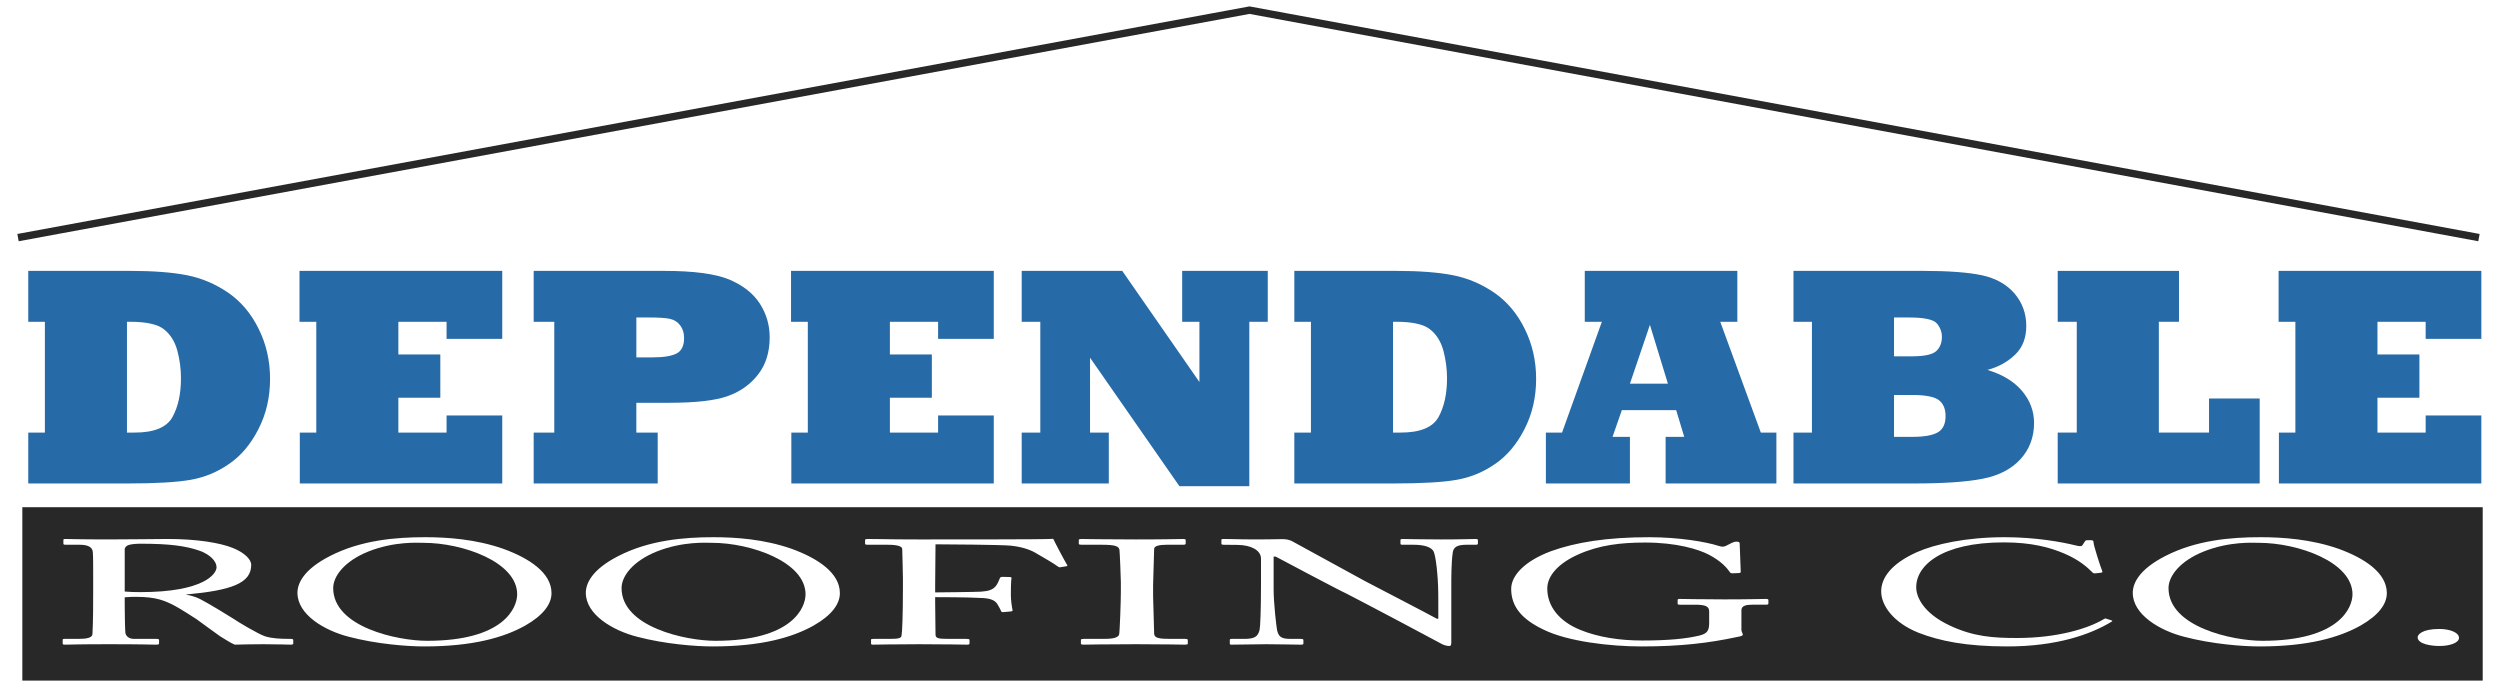
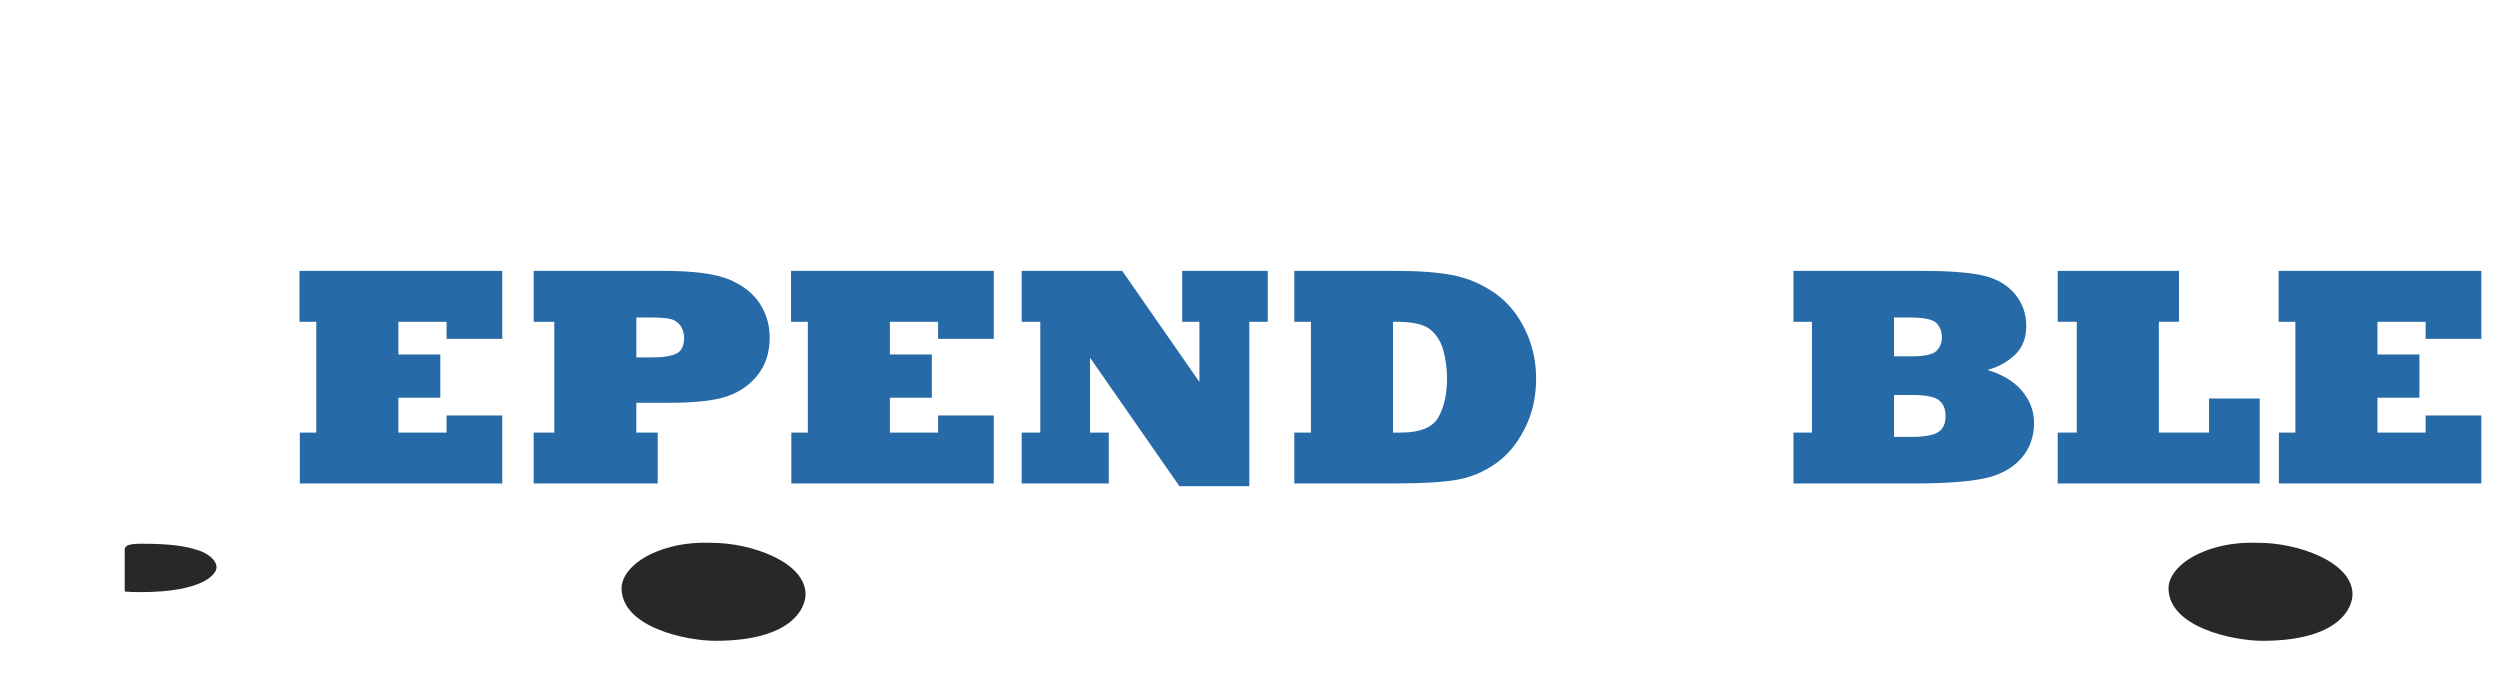
<svg xmlns="http://www.w3.org/2000/svg" version="1.1" x="0px" y="0px" width="561px" height="155px" viewBox="-3.893 -1.434 561 155" enable-background="new -3.893 -1.434 561 155" xml:space="preserve">
  <defs>
</defs>
-   <polyline fill="none" stroke="#282828" stroke-width="1.66" stroke-miterlimit="10" points="0.151,51.884 276.493,0.844   552.385,51.884 " />
  <path fill="#282828" d="M155.875,120.375c-1.18,0-6.527-0.397-12.426,1.963c-5.269,2.122-7.863,5.478-7.863,8.201  c0,8.734,14.39,11.824,21.075,11.824c17.3,0,20.209-7.474,20.209-10.428C176.87,124.661,164.602,120.375,155.875,120.375z" />
  <path fill="#282828" d="M44.697,125.89c0-1.527-1.651-2.988-3.932-3.786c-3.067-1.03-6.526-1.527-13.054-1.527  c-0.943,0-1.967,0.065-2.675,0.266c-0.55,0.165-0.942,0.53-0.942,1.063v9.399c1.18,0.1,2.044,0.133,3.538,0.133  C41.944,131.437,44.697,127.286,44.697,125.89z" />
  <path fill="#282828" d="M503.01,120.375c-1.18,0-6.528-0.397-12.425,1.963c-5.268,2.122-7.864,5.478-7.864,8.201  c0,8.734,14.39,11.824,21.074,11.824c17.299,0,20.212-7.474,20.212-10.428C524.007,124.661,511.742,120.375,503.01,120.375z" />
-   <path fill="#282828" d="M91.164,120.375c-1.18,0-6.526-0.397-12.425,1.963c-5.268,2.122-7.863,5.478-7.863,8.201  c0,8.734,14.391,11.824,21.074,11.824c17.301,0,20.21-7.474,20.21-10.428C112.16,124.661,99.893,120.375,91.164,120.375z" />
-   <path fill="#282828" d="M1.117,112.383v38.905h552.111v-38.905H1.117z M61.917,142.928c0,0.198-0.078,0.299-0.628,0.299  c-0.629,0-2.674-0.101-6.134-0.101c-2.281,0-5.19,0.068-6.369,0.101c-0.866-0.332-2.596-1.462-3.304-1.894  c-0.629-0.399-4.875-3.554-5.269-3.819c-0.314-0.231-4.089-2.624-5.033-3.087c-2.044-1.032-3.931-1.927-8.493-1.927  c-0.706,0-1.493,0-2.594,0.099v1.859c0,1.959,0.078,5.68,0.156,6.179c0.157,0.696,0.786,1.295,1.967,1.295h4.954  c0.55,0,0.629,0.099,0.629,0.267v0.729c0,0.232-0.079,0.299-0.865,0.299c-0.864,0-2.831-0.101-10.302-0.101  c-7.155,0-8.964,0.101-9.829,0.101c-0.63,0-0.63-0.101-0.63-0.266v-0.763c0-0.168,0-0.267,0.394-0.267h3.225  c1.729,0,3.066-0.232,3.066-1.13c0.158-3.288,0.158-6.409,0.158-9.565v-3.222c0-2.458,0-4.582-0.079-5.546  c-0.079-1.097-1.022-1.66-2.988-1.66h-3.146c-0.393,0-0.472-0.1-0.472-0.232v-0.83c0-0.167,0.079-0.233,0.472-0.233  c0.708,0,3.146,0.101,9.75,0.101c4.404,0,11.718-0.101,13.133-0.101c6.527,0,11.717,0.83,14.706,2.027  c2.595,1.061,4.089,2.557,4.089,3.785c0,4.152-4.482,5.712-14.548,6.643v0.064c1.887,0.3,2.988,0.898,3.617,1.264  c0.942,0.434,6.526,3.82,7.156,4.251c0.393,0.333,5.426,3.355,6.92,3.82c1.651,0.498,3.46,0.564,5.662,0.564  c0.55,0,0.628,0.133,0.628,0.267V142.928z M113.968,138.944c-4.797,2.688-11.796,4.683-22.647,4.683  c-3.853,0-10.694-0.532-16.906-2.16c-5.584-1.427-11.561-5.015-11.561-9.864c0-2.025,1.259-5.181,7.313-8.27  c6.92-3.554,14.706-4.219,21.311-4.219c4.954,0,11.403,0.431,17.615,2.623c5.74,2.094,10.773,5.349,10.773,9.934  C119.867,134.092,118.057,136.619,113.968,138.944z M178.678,138.944c-4.797,2.688-11.795,4.683-22.647,4.683  c-3.854,0-10.694-0.532-16.906-2.16c-5.583-1.427-11.56-5.015-11.56-9.864c0-2.025,1.258-5.181,7.313-8.27  c6.919-3.554,14.704-4.219,21.311-4.219c4.953,0,11.401,0.431,17.613,2.623c5.741,2.094,10.774,5.349,10.774,9.934  C184.577,134.092,182.767,136.619,178.678,138.944z M235.445,125.624l-1.414,0.232c-0.235,0.034-0.394-0.033-0.629-0.232  c-0.708-0.529-2.753-1.759-5.033-3.056c-1.337-0.763-3.224-1.327-5.505-1.561c-1.966-0.198-14.469-0.298-16.828-0.298  c0,0.432-0.079,7.106-0.079,9.132v1.661c1.102,0,9.358-0.099,10.303-0.166c1.729-0.133,2.752-0.432,3.46-1.461  c0.236-0.333,0.55-1.03,0.786-1.626c0.078-0.134,0.235-0.234,0.55-0.234l1.573,0.032c0.314,0,0.471,0.102,0.471,0.234  c-0.156,0.563-0.156,3.32-0.156,3.785c0,1.194,0.235,2.791,0.394,3.455c0,0.166-0.158,0.232-0.551,0.267l-1.494,0.133  c-0.394,0.032-0.473-0.068-0.551-0.233c-0.078-0.267-0.629-1.261-0.864-1.628c-0.552-0.799-1.494-1.195-3.225-1.294  c-3.696-0.201-9.437-0.201-10.695-0.201v1.229c0,0.996,0.079,6.576,0.079,7.075c0,0.896,0.394,1.063,3.066,1.063h3.854  c0.473,0,0.708,0.066,0.708,0.199v0.83c0,0.199-0.158,0.266-0.629,0.266c-0.786,0-3.933-0.101-10.694-0.101  c-6.134,0-9.122,0.101-10.302,0.101c-0.315,0-0.472-0.066-0.472-0.232v-0.896c0-0.133,0.236-0.167,0.551-0.167h3.538  c2.044,0,2.674-0.134,2.753-0.731c0.157-0.665,0.314-4.848,0.314-10.563v-2.324c0-1.461-0.157-6.144-0.157-6.542  c0-0.631-1.102-0.963-3.225-0.963h-4.562c-0.313,0-0.55-0.067-0.55-0.2v-0.896c0-0.133,0.236-0.199,0.55-0.199  c0.473,0,1.416,0.031,3.225,0.031c1.809,0.035,4.482,0.069,8.258,0.069c1.336,0,28.938,0.033,30.196-0.134  c0.235,0.564,2.595,5.05,3.145,5.912C235.682,125.525,235.603,125.59,235.445,125.624z M262.647,143.028  c0,0.133-0.234,0.199-0.707,0.199c-0.943,0-4.089-0.101-10.931-0.101c-7.471,0-10.851,0.101-11.717,0.101  c-0.393,0-0.629-0.066-0.629-0.199v-0.896c0-0.133,0.236-0.199,0.629-0.199h4.403c1.573,0,3.226-0.1,3.539-0.964  c0.157-0.497,0.394-7.672,0.394-9.431v-2.326c0-0.797-0.236-6.776-0.314-7.272c-0.157-0.798-0.943-1.13-3.932-1.13h-4.561  c-0.394,0-0.63-0.067-0.63-0.2v-0.896c0-0.133,0.236-0.199,0.551-0.199c0.943,0,4.953,0.101,12.267,0.101  c7,0,9.516-0.101,10.616-0.101c0.394,0,0.552,0.101,0.552,0.233v0.83c0,0.165-0.237,0.232-0.63,0.232h-3.696  c-1.572,0-2.752,0.265-2.752,0.928c0,0.335-0.236,7.673-0.236,8.071v2.559c0,0.331,0.236,8.004,0.236,8.37  c0,1.028,1.18,1.195,3.696,1.195h3.224c0.394,0,0.628,0.066,0.628,0.232V143.028z M327.753,120.577c0,0.133-0.156,0.232-0.472,0.232  h-2.124c-2.122,0-2.907,0.563-3.065,1.827c-0.315,2.224-0.315,5.513-0.315,7.672v12.419c0,0.468-0.079,0.799-0.394,0.799  c-0.943,0-1.651-0.399-1.887-0.531c-0.078-0.066-4.718-2.523-9.593-5.114c-5.505-2.89-11.245-5.944-11.718-6.146  c-0.864-0.331-15.333-8.004-15.808-8.269h-0.469v7.373c0,3.088,0.629,8.503,0.783,9.166c0.314,1.296,0.789,1.927,2.912,1.927h2.358  c0.551,0,0.629,0.099,0.629,0.3v0.729c0,0.199-0.078,0.266-0.629,0.266c-0.786,0-5.505-0.101-7.627-0.101  c-1.651,0-7.079,0.101-7.863,0.101c-0.315,0-0.395-0.066-0.395-0.232v-0.863c0-0.101,0.079-0.199,0.472-0.199h2.675  c2.281,0,3.145-0.397,3.538-2.025c0.155-0.633,0.314-4.418,0.314-10.33v-5.647c0-1.958-2.36-3.054-5.191-3.087l-3.223-0.033  c-0.393,0-0.473-0.134-0.473-0.232v-0.864c0-0.133,0.08-0.199,0.473-0.199c0.392,0,1.021,0.031,2.201,0.031  c1.182,0.035,2.909,0.069,5.585,0.069c2.673,0,4.322-0.069,5.268-0.069c1.023,0,1.652,0.134,2.281,0.434  c0.392,0.199,15.648,8.57,16.512,9.032c0.867,0.468,14.154,7.343,16.042,8.404h0.315v-3.95c0-2.959-0.078-4.586-0.235-6.247  c-0.08-1.294-0.471-4.549-0.944-5.113c-0.629-0.831-2.121-1.295-4.324-1.295h-2.516c-0.314,0-0.473-0.067-0.473-0.232v-0.864  c0-0.133,0.158-0.199,0.473-0.199c1.098,0,3.616,0.101,8.648,0.101c4.718,0,6.605-0.101,7.628-0.101c0.55,0,0.629,0.101,0.629,0.233  V120.577z M392.936,133.995c0,0.132-0.079,0.265-0.549,0.265h-3.067c-1.415,0-2.439,0.232-2.439,1.263v4.385  c0,0.464,0.314,0.796,0.314,1.062s-0.469,0.399-1.258,0.532c-6.369,1.36-12.659,2.126-21.467,2.126  c-6.998,0-16.594-1.097-22.018-3.788c-4.797-2.291-7.235-5.114-7.235-9.132c0-3.022,3.067-6.246,8.885-8.437  c5.584-2.026,12.661-3.156,22.097-3.156c6.765,0,12.817,1.063,15.493,1.927c0.864,0.299,1.336,0.232,1.809-0.033l1.179-0.598  c0.313-0.132,0.628-0.299,1.102-0.299c0.55,0,0.708,0.167,0.708,0.397l0.237,6.345c0,0.167-0.081,0.3-0.396,0.3l-1.415,0.064  c-0.314,0-0.552-0.099-0.629-0.266c-0.629-0.929-1.966-2.491-4.719-3.918c-2.358-1.229-7.235-2.723-14.312-2.723  c-5.426,0-10.301,0.564-15.019,2.689c-4.249,1.893-6.921,4.65-6.921,7.638c0,3.921,2.594,7.343,7.47,9.301  c3.933,1.596,8.729,2.357,13.842,2.357c6.29,0,10.144-0.464,12.896-1.128c1.807-0.466,2.122-1.197,2.122-2.922v-2.458  c0-1.196-0.864-1.529-3.224-1.529h-3.302c-0.395,0-0.55-0.066-0.55-0.199v-0.83c0-0.198,0.077-0.266,0.471-0.266  c1.102,0,4.64,0.101,9.986,0.101c5.661,0,8.178-0.101,9.279-0.101c0.55,0,0.629,0.101,0.629,0.232V133.995z M469.991,138.045  c-4.719,2.889-12.346,5.581-23.437,5.581c-9.276,0-15.176-1.229-19.896-3.057c-5.662-2.259-8.413-6.111-8.413-9.298  c0-3.091,2.36-6.278,8.022-8.803c4.012-1.794,11.088-3.355,19.657-3.355c7.157,0,13.054,1.13,15.886,1.828  c1.021,0.266,1.415,0.23,1.573,0l0.63-0.964c0.154-0.199,0.313-0.199,1.021-0.199c0.706,0,0.865,0.067,0.865,0.532  c0,0.631,1.572,5.512,1.964,6.443c0.078,0.165,0,0.298-0.313,0.331l-1.181,0.132c-0.394,0.034-0.548,0-0.784-0.266  c-1.103-1.096-2.831-2.688-6.135-4.118c-3.302-1.427-7.469-2.556-13.683-2.556c-14.076,0-19.737,5.279-19.66,10.13  c0,1.925,1.417,5.68,7.548,8.536c5.349,2.522,9.833,2.788,15.099,2.788c8.89,0,15.81-2.059,19.425-4.218  c0.238-0.166,0.393-0.198,0.629-0.1l1.021,0.332C470.068,137.814,470.227,137.88,469.991,138.045z M525.813,138.944  c-4.795,2.688-11.793,4.683-22.646,4.683c-3.854,0-10.694-0.532-16.905-2.16c-5.585-1.427-11.561-5.015-11.561-9.864  c0-2.025,1.259-5.181,7.313-8.27c6.919-3.554,14.706-4.219,21.312-4.219c4.955,0,11.402,0.431,17.614,2.623  c5.739,2.094,10.772,5.349,10.772,9.934C531.712,134.092,529.904,136.619,525.813,138.944z M543.5,143.526  c-1.728,0-4.874-0.399-4.874-1.959c0-0.564,0.944-1.861,4.874-1.861c2.284,0,4.404,0.766,4.404,1.994  C547.904,142.795,545.938,143.526,543.5,143.526z" />
-   <path fill="#266AA8" d="M24.598,107.057H2.45V95.636h3.73V70.772H2.45v-11.42h22.799c5.203,0,9.448,0.32,12.734,0.96  c3.31,0.641,6.425,1.955,9.346,3.944c2.898,2.012,5.181,4.732,6.847,8.162c0.822,1.646,1.449,3.407,1.883,5.281  c0.434,1.875,0.65,3.841,0.65,5.899c0,4.138-0.878,7.91-2.636,11.317c-1.734,3.384-3.937,5.979-6.606,7.785  c-2.603,1.806-5.455,2.983-8.559,3.532C35.827,106.783,31.056,107.057,24.598,107.057z M24.598,70.772v24.864h1.746  c4.336,0,7.154-1.154,8.455-3.464c1.278-2.309,1.917-5.213,1.917-8.711c0-2.104-0.273-4.184-0.821-6.241  c-0.57-2.059-1.574-3.647-3.013-4.768c-1.415-1.12-3.948-1.681-7.6-1.681H24.598z" />
  <path fill="#266AA8" d="M108.812,107.057H63.384V95.636h3.697V70.772h-3.766v-11.42h45.496v15.262H96.317v-3.842H85.5v7.34h9.414  v9.705H85.5v7.819h10.817v-3.841h12.495V107.057z" />
  <path fill="#266AA8" d="M143.696,107.057h-27.832V95.636h4.622V70.772h-4.622v-11.42h29.201c6.71,0,11.616,0.651,14.721,1.955  c3.103,1.326,5.386,3.132,6.847,5.418c1.46,2.287,2.19,4.79,2.19,7.511c0,3.361-0.867,6.151-2.602,8.368  c-1.734,2.241-4.028,3.864-6.881,4.87c-2.808,0.983-7.144,1.475-13.009,1.475h-7.429v6.688h4.793V107.057z M138.903,69.812v8.951  h3.595c2.51,0,4.336-0.297,5.478-0.892c1.095-0.595,1.643-1.749,1.643-3.464c0-1.12-0.297-2.069-0.89-2.847  c-0.571-0.755-1.335-1.234-2.294-1.44c-0.913-0.206-2.465-0.309-4.655-0.309H138.903z" />
  <path fill="#266AA8" d="M219.112,107.057h-45.428V95.636h3.697V70.772h-3.766v-11.42h45.496v15.262h-12.495v-3.842h-10.818v7.34  h9.414v9.705h-9.414v7.819h10.818v-3.841h12.495V107.057z" />
  <path fill="#266AA8" d="M244.923,107.057h-19.548V95.636h4.177V70.772h-4.177v-11.42h22.561l17.321,24.933V70.772h-3.868v-11.42  h19.205v11.42h-4.143v36.902h-15.679l-20.061-28.843v16.805h4.211V107.057z" />
  <path fill="#266AA8" d="M308.7,107.057h-22.148V95.636h3.73V70.772h-3.73v-11.42h22.799c5.204,0,9.448,0.32,12.735,0.96  c3.309,0.641,6.424,1.955,9.346,3.944c2.897,2.012,5.18,4.732,6.847,8.162c0.821,1.646,1.448,3.407,1.883,5.281  c0.433,1.875,0.65,3.841,0.65,5.899c0,4.138-0.879,7.91-2.637,11.317c-1.734,3.384-3.937,5.979-6.606,7.785  c-2.602,1.806-5.455,2.983-8.559,3.532C319.928,106.783,315.159,107.057,308.7,107.057z M308.7,70.772v24.864h1.746  c4.336,0,7.155-1.154,8.456-3.464c1.277-2.309,1.917-5.213,1.917-8.711c0-2.104-0.274-4.184-0.822-6.241  c-0.57-2.059-1.574-3.647-3.012-4.768c-1.416-1.12-3.949-1.681-7.601-1.681H308.7z" />
-   <path fill="#266AA8" d="M361.864,107.057h-18.862V95.636h3.629l8.935-24.864h-3.834v-11.42h34.233v11.42h-3.834l9.106,24.864h3.491  v11.421h-24.854v-10.46h4.177l-1.814-6.002H360.05l-2.089,6.002h3.902V107.057z M366.349,71.458l-4.485,13.203h8.524L366.349,71.458  z" />
  <path fill="#266AA8" d="M425.503,107.057h-26.941V95.636h4.143V70.772h-4.143v-11.42h29.099c5.705,0,10.121,0.331,13.248,0.994  c3.081,0.687,5.5,2.047,7.257,4.081c1.758,2.081,2.637,4.505,2.637,7.271c0,2.698-0.834,4.848-2.499,6.448  c-1.712,1.646-3.789,2.789-6.23,3.43c3.354,1.006,5.934,2.561,7.736,4.664c1.825,2.149,2.738,4.562,2.738,7.236  c0,3.201-1.026,5.922-3.081,8.162c-2.054,2.218-4.872,3.67-8.455,4.355C437.473,106.703,432.304,107.057,425.503,107.057z   M421.122,69.812v8.711h4.074c2.761,0,4.575-0.399,5.442-1.2c0.822-0.8,1.232-1.853,1.232-3.155c0-1.12-0.376-2.126-1.13-3.018  c-0.753-0.893-2.818-1.338-6.195-1.338H421.122z M421.122,87.2v9.397h4.143c2.646,0,4.553-0.344,5.717-1.029  c1.141-0.686,1.712-1.897,1.712-3.636c0-1.623-0.514-2.823-1.541-3.601c-1.026-0.755-3.013-1.132-5.956-1.132H421.122z" />
  <path fill="#266AA8" d="M503.179,107.057h-45.325V95.636h4.279V70.772h-4.279v-11.42h27.216v11.42h-4.52v24.864h11.263v-7.647  h11.366V107.057z" />
  <path fill="#266AA8" d="M552.92,107.057h-45.428V95.636h3.697V70.772h-3.766v-11.42h45.496v15.262h-12.495v-3.842h-10.817v7.34  h9.414v9.705h-9.414v7.819h10.817v-3.841h12.495V107.057z" />
</svg>